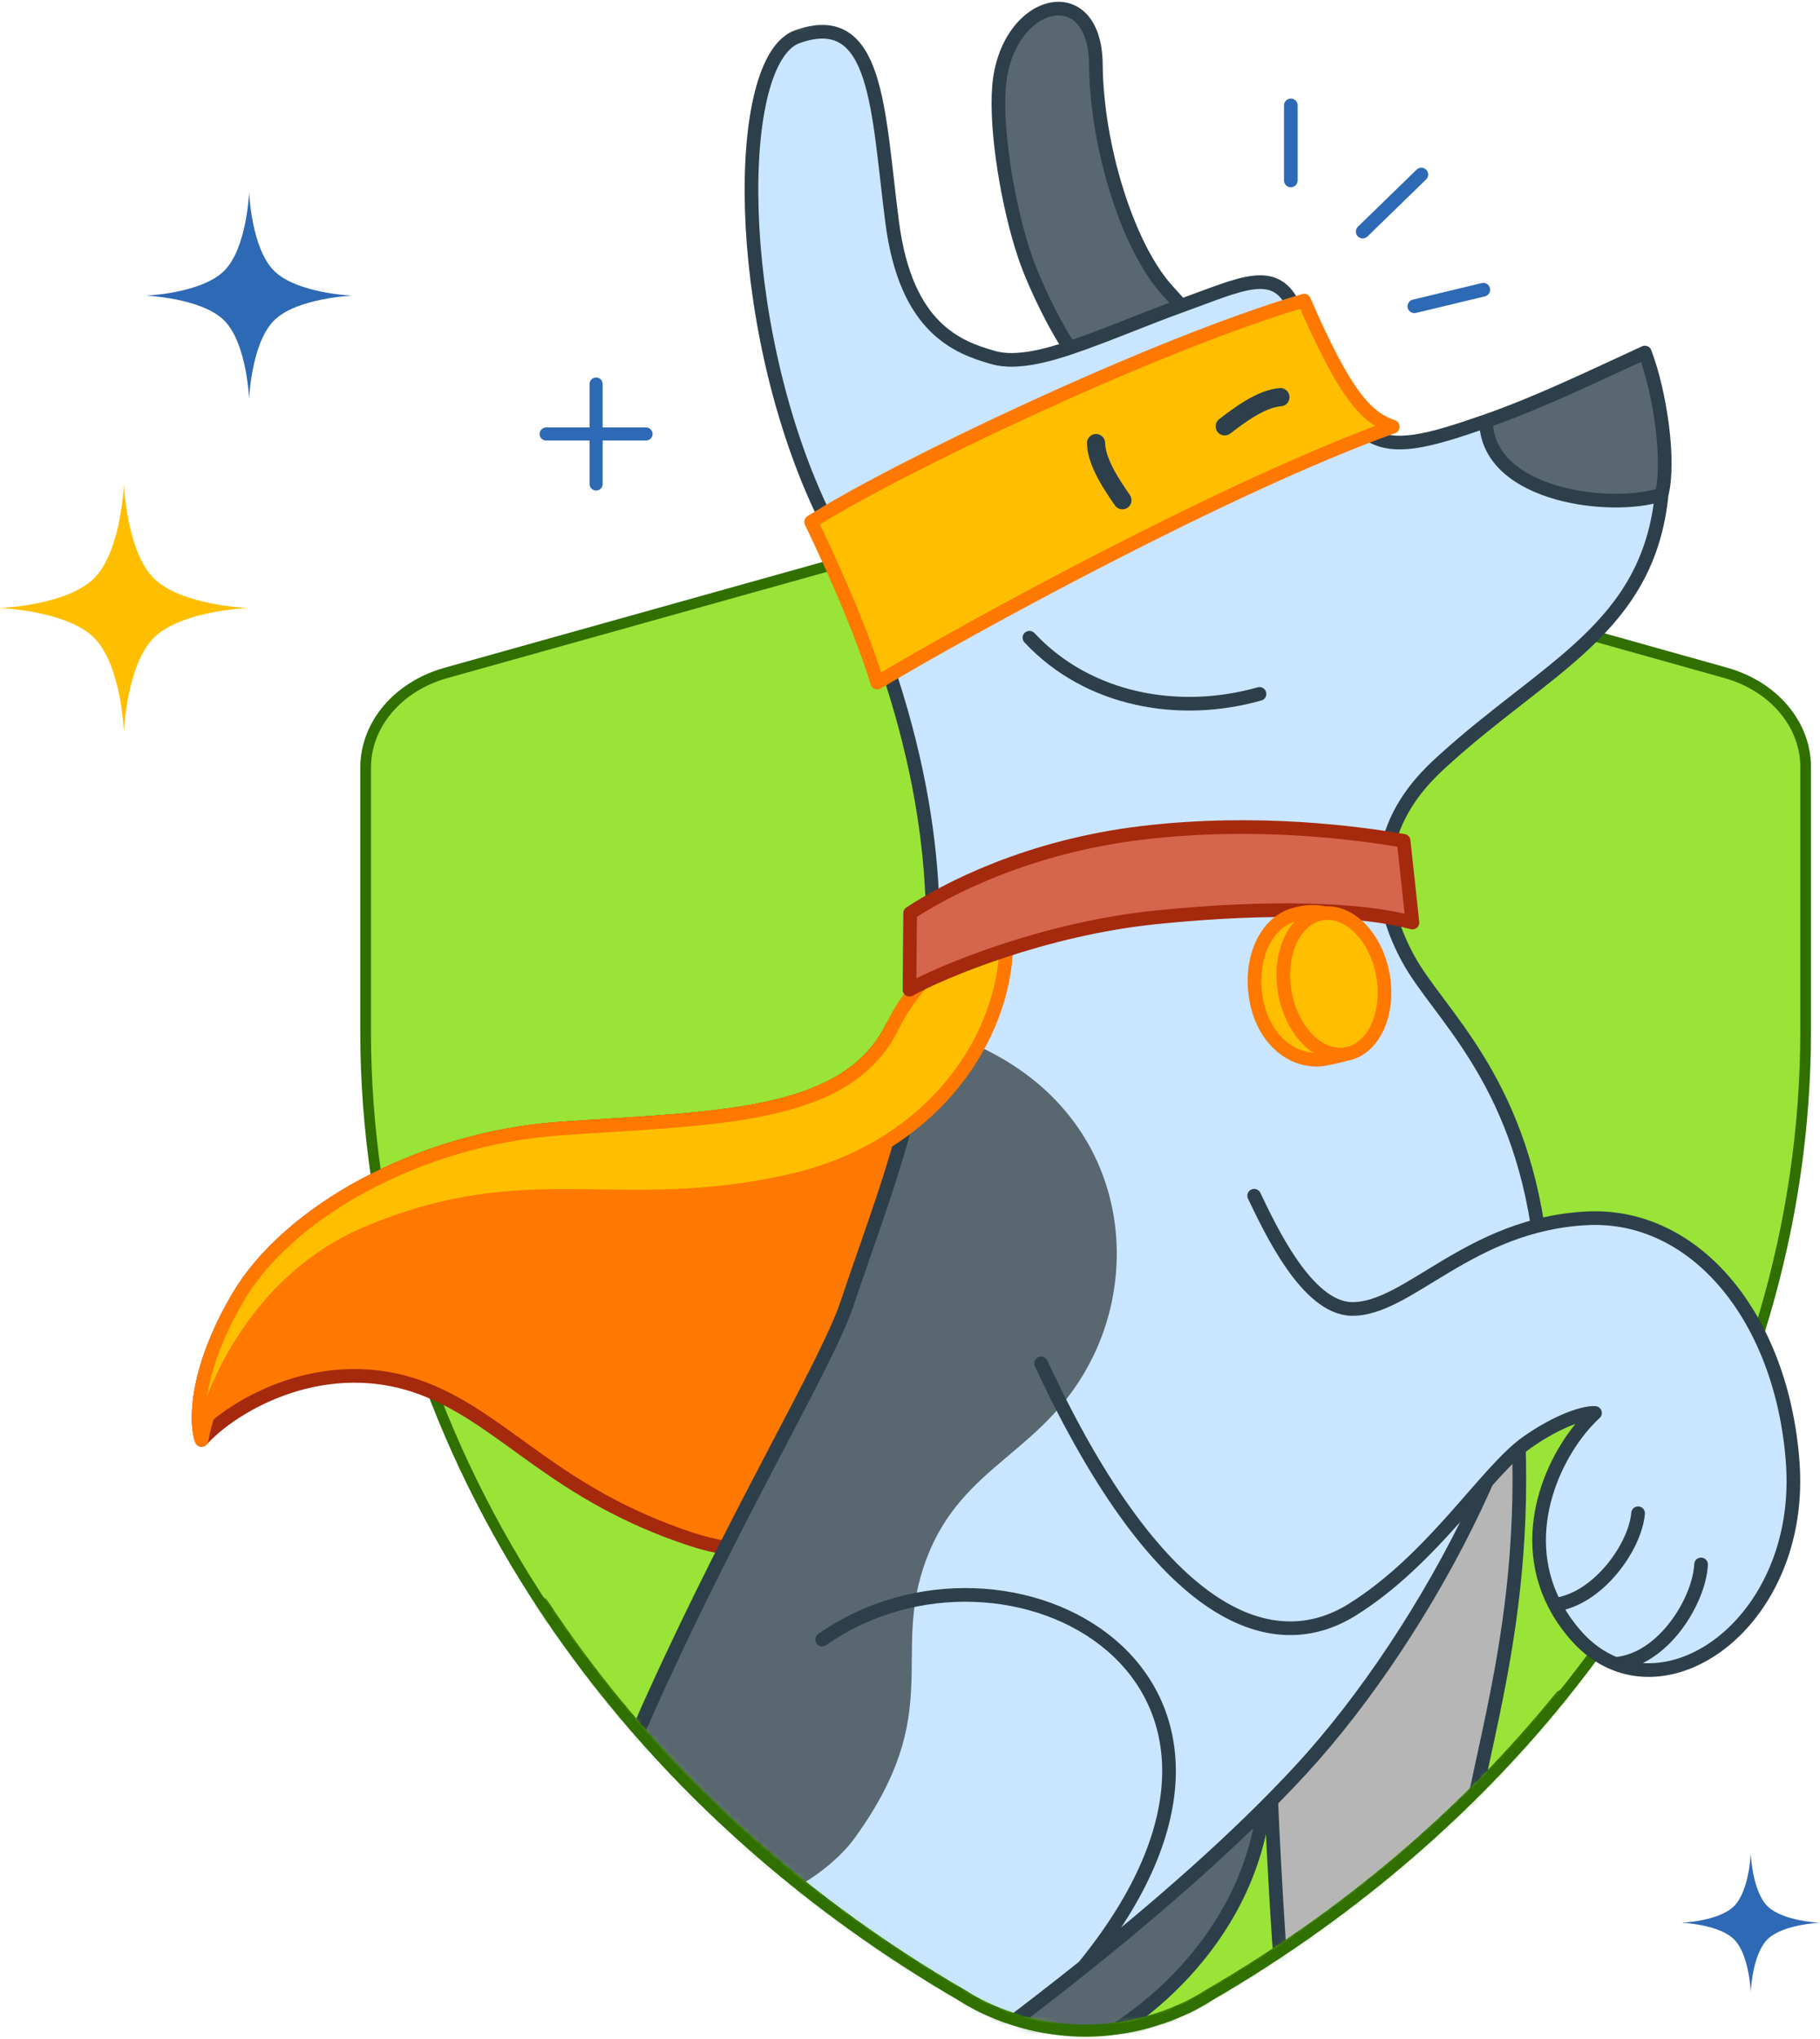
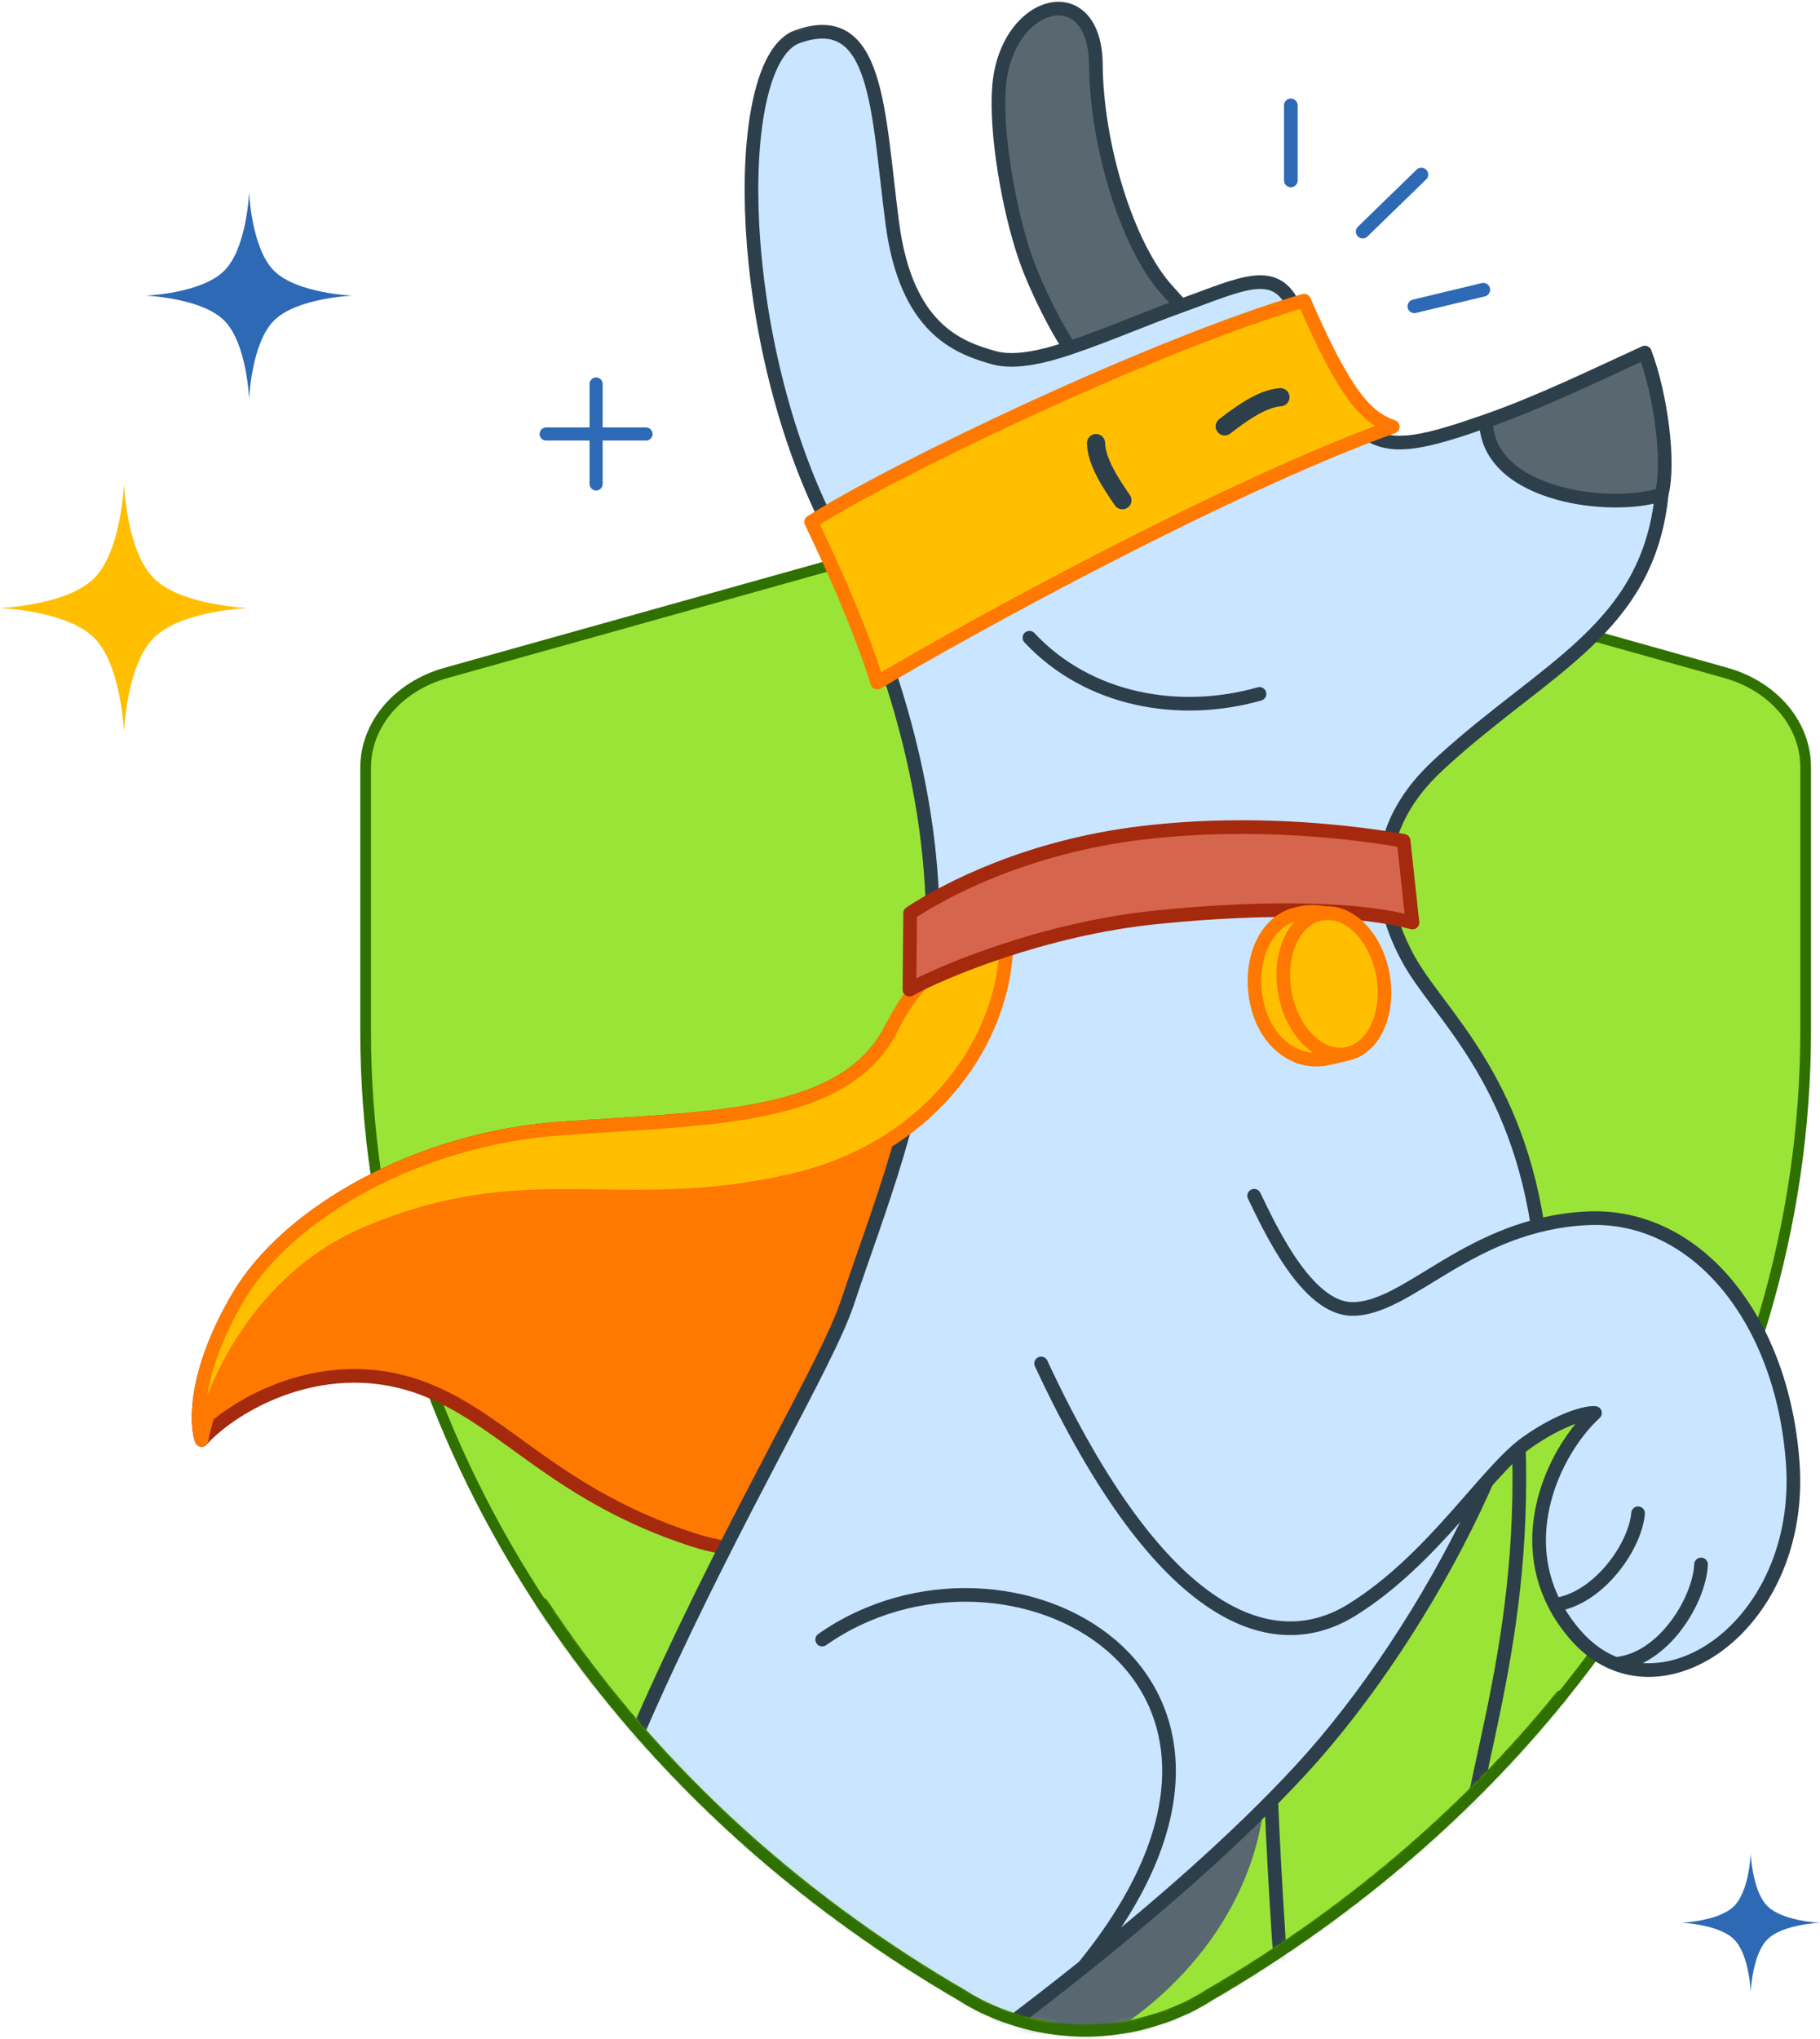
<svg xmlns="http://www.w3.org/2000/svg" width="200" height="224" viewBox="0 0 200 224" fill="none">
  <g clip-path="url(#clip0_13755_51840)">
    <path d="M65.505 42.188L65.505 53.169M70.994 47.678L60.016 47.678" stroke="#2D69B4" stroke-width="1.436" stroke-linecap="round" stroke-linejoin="round" />
    <path d="M192.389 203.617C192.389 203.617 192.545 207.724 194.219 209.399C195.894 211.073 200 211.229 200 211.229C200 211.229 195.894 211.384 194.219 213.059C192.545 214.733 192.389 218.84 192.389 218.84C192.389 218.84 192.234 214.733 190.56 213.059C188.885 211.384 184.779 211.229 184.779 211.229C184.779 211.229 188.885 211.073 190.56 209.399C192.234 207.724 192.389 203.617 192.389 203.617Z" fill="#2D69B4" />
    <path d="M27.376 21.109C27.376 21.109 27.608 27.244 30.11 29.746C32.611 32.248 38.747 32.48 38.747 32.48C38.747 32.48 32.611 32.712 30.11 35.213C27.608 37.715 27.376 43.85 27.376 43.85C27.376 43.85 27.144 37.715 24.642 35.213C22.141 32.712 16.006 32.48 16.006 32.48C16.006 32.48 22.141 32.248 24.642 29.746C27.144 27.244 27.376 21.109 27.376 21.109Z" fill="#2D69B4" />
    <path d="M13.62 53.172C13.62 53.172 13.898 60.524 16.895 63.521C19.892 66.519 27.241 66.797 27.241 66.797C27.241 66.797 19.892 67.075 16.895 70.073C13.898 73.07 13.62 80.422 13.62 80.422C13.62 80.422 13.342 73.07 10.346 70.073C7.349 67.075 -3.06495e-07 66.797 -3.06495e-07 66.797C-3.06495e-07 66.797 7.349 66.519 10.346 63.521C13.342 60.524 13.62 53.172 13.62 53.172Z" fill="#FFBF00" />
    <path d="M40.178 84.345C40.178 79.589 43.729 75.42 48.967 73.937L107.724 57.495C107.724 57.495 114.83 55.617 119.384 55.617C123.937 55.617 131.043 57.495 131.043 57.495L189.705 73.937C194.907 75.42 198.459 79.589 198.423 84.345V113.252C198.423 155.79 173.438 195.831 132.635 219.404C132.635 219.404 127.207 223.161 119.27 223.161C111.333 223.161 105.904 219.404 105.904 219.404C65.138 195.85 40.178 155.802 40.178 113.313V84.345Z" fill="#9AE437" />
    <path d="M40.178 84.345C40.178 79.589 43.729 75.42 48.967 73.937L107.724 57.495C107.724 57.495 114.83 55.617 119.384 55.617C123.937 55.617 131.043 57.495 131.043 57.495L189.705 73.937C194.907 75.42 198.459 79.589 198.423 84.345V113.252C198.423 155.79 173.438 195.831 132.635 219.404C132.635 219.404 127.207 223.161 119.27 223.161C111.333 223.161 105.904 219.404 105.904 219.404C65.138 195.85 40.178 155.802 40.178 113.313V84.345Z" stroke="#2F7000" stroke-width="1.175" stroke-linecap="round" stroke-linejoin="round" />
    <mask id="mask0_13755_51840" style="mask-type:alpha" maskUnits="userSpaceOnUse" x="2" y="-2" width="210" height="226">
      <path d="M7.703 89.05C7.703 84.294 43.728 71.502 48.965 70.02L73.836 8.179C73.836 8.179 95.168 -1.523 99.721 -1.523L185.79 -1.523L209.673 46.697C214.875 48.179 209.429 79.59 209.393 84.346V113.252L209.393 113.835C209.395 139.717 209.4 197.498 173.301 184.257C162.645 197.999 148.895 210.01 132.634 219.405C132.634 219.405 127.205 223.162 119.268 223.162C111.331 223.162 105.903 219.405 105.903 219.405C84.241 206.889 67.042 189.716 55.679 169.994C22.129 153.678 2.135 169.099 2.135 149.187L7.703 89.05Z" fill="#BBED58" />
    </mask>
    <g mask="url(#mask0_13755_51840)">
      <path d="M149.449 242.107L110.635 247.152L83.164 250.723C74.881 210.518 91.775 181.4 108.742 175.651C121.689 171.264 139.755 175.766 139.096 195.681C138.57 211.613 126.111 221.525 119.948 224.489C124.651 223.698 135.926 223.458 143.4 228.832C150.874 234.206 150.547 239.921 149.449 242.107Z" fill="#586770" />
-       <path d="M149.449 242.107L110.635 247.152L83.164 250.723C74.881 210.518 91.775 181.4 108.742 175.651C121.689 171.264 139.755 175.766 139.096 195.681C138.57 211.613 126.111 221.525 119.948 224.489C124.651 223.698 135.926 223.458 143.4 228.832C150.874 234.206 150.547 239.921 149.449 242.107Z" stroke="#2D3F4A" stroke-width="1.5" stroke-linecap="round" stroke-linejoin="round" />
-       <path d="M161.157 202.399C163.494 188.291 169.883 171.651 165.41 143.495C163.906 134.024 147.888 140.43 142.9 151.925C138.725 161.549 139.225 172.51 139.336 185.592C139.443 198.224 141.15 228.083 142.758 234.355C144.044 239.374 147.977 240.6 149.782 240.586L163.593 238.79L171.304 237.788L178.12 236.902C178.822 235.135 179.035 230.592 174.279 226.554C169.522 222.516 162.952 222.252 160.422 222.801C160.112 220.416 159.26 213.849 161.157 202.399Z" fill="#B6B6B6" />
      <path d="M171.304 237.788L178.12 236.902C178.822 235.135 179.035 230.592 174.279 226.554C169.522 222.516 162.952 222.252 160.422 222.801C160.112 220.416 159.26 213.849 161.157 202.399C163.494 188.291 169.883 171.651 165.41 143.495C163.906 134.024 147.888 140.43 142.9 151.925C138.725 161.549 139.225 172.51 139.336 185.592C139.443 198.224 141.15 228.083 142.758 234.355C144.044 239.374 147.977 240.6 149.782 240.586L163.593 238.79M171.304 237.788C170.719 232.149 166.206 228.838 164.022 227.887M171.304 237.788L163.593 238.79M163.593 238.79C162.942 234.343 160.505 232.297 159.116 231.308" stroke="#2D3F4A" stroke-width="1.5" stroke-linecap="round" stroke-linejoin="round" />
      <path d="M22.766 221.572C33.524 234.501 46.611 239.329 64.33 239.322L66.778 251.284C59.224 252.266 32.786 255.489 15.103 228.965C-0.075 206.199 7.423 183.79 9.256 183.929C11.088 184.069 11.255 207.738 22.766 221.572Z" fill="#586770" />
      <path d="M22.766 221.572C33.524 234.501 46.611 239.329 64.33 239.322L66.778 251.284C59.224 252.266 32.786 255.489 15.103 228.965C-0.075 206.199 7.423 183.79 9.256 183.929C11.088 184.069 11.255 207.738 22.766 221.572Z" stroke="#2D3F4A" stroke-width="1.5" stroke-linecap="round" stroke-linejoin="round" />
      <path d="M61.566 123.983C78.456 122.793 93.049 123.025 98.081 112.749L128.586 104.417C137.2 119.957 135.65 132.282 129.762 144.607C123.811 157.065 95.377 175.464 76.072 169.135C61.108 164.229 55.715 156.222 46.913 152.698C35.812 148.253 25.556 154.415 22.156 158.187C21.585 156.694 21.163 151.053 26.148 142.536C31.614 133.198 46.01 125.079 61.566 123.983Z" fill="#FF7800" />
      <path d="M61.566 123.983C78.456 122.793 93.049 123.025 98.081 112.749L128.586 104.417C137.2 119.957 135.65 132.282 129.762 144.607C123.811 157.065 95.377 175.464 76.072 169.135C61.108 164.229 55.715 156.222 46.913 152.698C35.812 148.253 25.556 154.415 22.156 158.187C21.585 156.694 21.163 151.053 26.148 142.536C31.614 133.198 46.01 125.079 61.566 123.983Z" stroke="#A5290D" stroke-width="1.5" stroke-linecap="round" stroke-linejoin="round" />
      <path d="M109.781 9.526C110.559 -0.115 120.347 -2.585 120.426 7.084C120.499 16.041 123.908 27.059 128.241 31.857C128.789 32.463 129.311 33.041 129.798 33.587C136.469 31.195 140.223 29.092 142.27 33.852C149.138 49.825 150.269 50.812 163.3 46.263C169.207 44.201 175.255 41.248 180.756 38.73C182.487 43.297 183.511 50.743 182.601 54.314C181.124 69.017 169.945 73.207 158.534 83.608C155.949 85.964 148.133 93.236 154.775 105.378C158.053 111.37 166.869 118.309 169.181 136.117C171.249 152.043 156.987 179.185 142.997 194.373C135.897 202.082 126.989 209.75 119.094 216.059C113.092 220.854 107.676 224.865 104.082 227.513C110.115 226.2 124.014 225.104 131.347 231.234C138.679 237.364 137.639 241.237 136.202 242.408L129.445 243.286L122.065 244.246L66.564 251.46C65.157 251.113 62.148 249.265 61.367 244.644C60.39 238.869 57.067 218.943 71.753 186.539C81.337 165.393 90.904 149.779 93.122 143.098C99.975 122.456 111.674 98.941 90.148 55.772C80.487 35.022 80.556 6.543 87.624 4.028C96.503 0.868 96.442 12.099 98.045 24.444C99.555 36.077 105.238 38.181 109.214 39.297C111.767 40.014 115.353 38.958 117.576 38.21C116.334 36.555 113.82 31.692 112.613 28.133C110.791 22.762 109.386 14.422 109.781 9.526Z" fill="#CAE5FF" />
      <path d="M109.781 9.525C110.559 -0.117 120.347 -2.587 120.426 7.083C120.499 16.04 123.908 27.058 128.241 31.855C128.789 32.462 129.311 33.039 129.798 33.586C128.065 34.207 126.263 34.916 124.451 35.63C122.134 36.542 119.8 37.46 117.576 38.209C116.334 36.554 113.82 31.691 112.613 28.131C110.791 22.76 109.386 14.421 109.781 9.525Z" fill="#586770" />
      <path d="M180.756 38.728C182.487 43.296 183.511 50.742 182.601 54.313C179.893 55.221 175.255 55.282 171.204 54.152C166.954 52.966 163.35 50.469 163.3 46.262C169.207 44.199 175.255 41.247 180.756 38.728Z" fill="#586770" />
-       <path d="M93.117 143.097C90.899 149.779 81.333 165.392 71.749 186.538C68.802 193.039 66.581 199.038 64.919 204.521C69.338 215.855 88.091 210.025 93.986 201.835C103.967 187.967 97.798 181.935 101.8 171.277C105.802 160.618 114.985 159.715 120.194 148.868C126.21 136.339 122.033 118.28 101.718 112.869C100.06 124.441 96.122 134.046 93.117 143.097Z" fill="#586770" />
      <path d="M129.798 33.587C129.31 33.041 128.789 32.463 128.241 31.857C123.907 27.059 120.499 16.041 120.425 7.084C120.347 -2.585 110.559 -0.115 109.781 9.526C109.386 14.422 110.791 22.762 112.612 28.133C113.82 31.692 116.333 36.555 117.576 38.21M129.798 33.587C128.065 34.208 126.263 34.918 124.451 35.631C122.133 36.543 119.8 37.462 117.576 38.21M129.798 33.587C136.468 31.195 140.223 29.092 142.269 33.852C149.138 49.825 150.269 50.812 163.3 46.263M117.576 38.21C115.352 38.958 111.767 40.014 109.214 39.297C105.238 38.181 99.555 36.077 98.045 24.444C96.442 12.099 96.503 0.868 87.624 4.028C80.555 6.543 80.487 35.022 90.148 55.772C111.674 98.941 99.975 122.456 93.122 143.098C90.904 149.779 81.337 165.393 71.753 186.539C57.066 218.943 60.39 238.869 61.367 244.644C62.148 249.265 65.157 251.113 66.564 251.46L122.065 244.246M182.601 54.314C181.124 69.017 169.945 73.207 158.534 83.608C155.948 85.964 148.133 93.236 154.775 105.378C158.053 111.37 166.869 118.309 169.181 136.117C171.248 152.043 156.986 179.185 142.997 194.373C135.897 202.082 126.989 209.75 119.093 216.059M182.601 54.314C183.51 50.743 182.486 43.297 180.756 38.73C175.255 41.248 169.207 44.201 163.3 46.263M182.601 54.314C179.893 55.222 175.255 55.284 171.204 54.154C166.954 52.968 163.35 50.47 163.3 46.263M104.082 227.513C110.115 226.199 124.014 225.104 131.346 231.234C138.679 237.364 137.638 241.237 136.202 242.408L129.445 243.286M104.082 227.513C98.547 228.719 86.292 232.373 84.316 233.478M104.082 227.513C107.676 224.865 113.092 220.854 119.093 216.059M119.093 216.059C145.174 184.069 110.648 165.878 90.35 180.12M129.445 243.286C129.545 238.552 125.942 234.325 122.228 232.858M129.445 243.286L122.065 244.246M122.065 244.246C121.389 239.041 116.585 236.741 114.688 236.284" stroke="#2D3F4A" stroke-width="1.5" stroke-linecap="round" stroke-linejoin="round" />
      <path d="M61.563 123.982C78.453 122.792 93.045 123.024 98.077 112.749C102.119 104.496 110.845 100.698 110.535 104.903C109.798 114.91 101.969 126.341 86.765 129.753C67.759 134.018 58.063 127.909 40.176 135.541C28.531 140.51 23.179 152.373 22.152 158.186C21.582 156.692 21.16 151.051 26.145 142.535C31.61 133.197 46.006 125.078 61.563 123.982Z" fill="#FFBF00" />
      <path d="M61.563 123.982C78.453 122.792 93.045 123.024 98.077 112.749C102.119 104.496 110.845 100.698 110.535 104.903C109.798 114.91 101.969 126.341 86.765 129.753C67.759 134.018 58.063 127.909 40.176 135.541C28.531 140.51 23.179 152.373 22.152 158.186C21.582 156.692 21.16 151.051 26.145 142.535C31.61 133.197 46.006 125.078 61.563 123.982Z" stroke="#FF7800" stroke-width="1.5" stroke-linecap="round" stroke-linejoin="round" />
      <path d="M167.784 158.472C163.341 161.61 157.499 171.299 148.589 176.844C144.75 180.017 134.283 182.117 123.126 165.132C117.931 157.223 142.252 143.828 148.547 143.794C154.76 143.899 161.475 134.446 174.467 133.835C186.376 133.276 195.875 144.845 197.013 160.712C198.11 176.024 186.462 186.254 177.539 182.792C175.948 182.175 174.444 181.122 173.113 179.586C172.185 178.512 171.441 177.41 170.86 176.292C166.594 168.084 171.09 159.081 175.283 155.222C174.238 155.133 171.339 155.961 167.784 158.472Z" fill="#CAE5FF" />
      <path d="M114.408 149.786C127.741 178.436 140.107 182.123 148.582 176.848C157.492 171.303 163.333 161.614 167.777 158.476C171.332 155.965 174.231 155.137 175.276 155.226C171.083 159.085 166.586 168.088 170.853 176.296M137.819 131.361C139.513 134.856 143.57 143.713 148.54 143.797C154.752 143.903 161.468 134.45 174.459 133.839C186.368 133.279 195.868 144.849 197.005 160.716C198.103 176.028 186.455 186.258 177.532 182.796M170.853 176.296C171.434 177.413 172.177 178.516 173.106 179.589C174.436 181.126 175.941 182.179 177.532 182.796M170.853 176.296C175.632 175.675 179.7 169.92 180.009 166.243M177.532 182.796C182.823 182.334 186.75 175.786 186.929 171.864" stroke="#2D3F4A" stroke-width="1.5" stroke-linecap="round" stroke-linejoin="round" />
      <path d="M100.013 100.321L99.94 108.723C103.387 106.8 114.675 102.025 127.099 100.769C139.938 99.472 149.661 99.87 155.214 101.35L154.243 92.37C149.305 91.533 138.275 89.995 125.638 91.478C113 92.961 103.944 97.719 100.013 100.321Z" fill="#D5654D" />
      <path d="M100.013 100.321L99.94 108.723C103.387 106.8 114.675 102.025 127.099 100.769C139.938 99.472 149.661 99.87 155.214 101.35L154.243 92.37C149.305 91.533 138.275 89.995 125.638 91.478C113 92.961 103.944 97.719 100.013 100.321Z" stroke="#A5290D" stroke-width="1.5" stroke-linecap="round" stroke-linejoin="round" />
      <path d="M151.907 106.802C152.787 111.035 151.117 115.04 148.175 115.747C148.082 115.769 147.989 115.788 147.896 115.803C145.04 116.272 142.107 113.462 141.254 109.363C140.373 105.13 142.044 101.125 144.985 100.418C145.193 100.368 145.401 100.336 145.609 100.321C148.353 100.12 151.088 102.867 151.907 106.802Z" fill="#FFBF00" />
      <path d="M145.361 116.371C146.319 116.194 147.22 115.999 147.896 115.803C145.04 116.272 142.107 113.462 141.254 109.363C140.373 105.13 142.044 101.125 144.985 100.418C145.193 100.368 145.401 100.336 145.609 100.321C143.807 99.931 142.643 100.389 142.02 100.539C138.857 101.589 137.2 105.777 138.099 110.098C138.998 114.418 142.203 116.781 145.361 116.371Z" fill="#FFBF00" />
      <path d="M147.896 115.803C147.22 115.999 146.319 116.194 145.361 116.371C142.203 116.781 138.998 114.418 138.099 110.098C137.2 105.777 138.857 101.589 142.02 100.539C142.643 100.389 143.807 99.931 145.609 100.321M147.896 115.803C145.04 116.272 142.107 113.462 141.254 109.363C140.373 105.13 142.044 101.125 144.985 100.418C145.193 100.368 145.401 100.336 145.609 100.321M147.896 115.803C147.989 115.788 148.082 115.769 148.175 115.747C151.117 115.04 152.787 111.035 151.907 106.802C151.088 102.867 148.353 100.12 145.609 100.321" stroke="#FF7800" stroke-width="1.5" stroke-linecap="round" stroke-linejoin="round" />
      <path d="M113.124 70.059C119.596 76.987 129.615 78.725 138.408 76.231" stroke="#2D3F4A" stroke-width="1.5" stroke-linecap="round" stroke-linejoin="round" />
      <path d="M89.139 57.34C98.142 51.58 126.778 37.874 143.303 33.025C147.851 43.477 150.139 45.866 153.053 46.879C134.692 53.49 106.221 69.112 96.404 74.991C94.683 69.505 92.142 63.608 89.139 57.34Z" fill="#FFBF00" />
      <path d="M89.139 57.34C98.142 51.58 126.778 37.874 143.303 33.025C147.851 43.477 150.139 45.866 153.053 46.879C134.692 53.49 106.221 69.112 96.404 74.991C94.683 69.505 92.142 63.608 89.139 57.34Z" stroke="#FF7800" stroke-width="1.5" stroke-linecap="round" stroke-linejoin="round" />
      <path d="M134.584 46.838C136.148 45.642 138.581 43.783 140.706 43.635" stroke="#2D3F4A" stroke-width="2" stroke-linecap="round" stroke-linejoin="round" />
      <path d="M123.34 54.953C122.223 53.332 120.486 50.81 120.443 48.679" stroke="#2D3F4A" stroke-width="2" stroke-linecap="round" stroke-linejoin="round" />
      <path d="M141.85 19.821L141.85 11.579M149.746 25.444L156.193 19.176M155.424 33.649L162.999 31.829" stroke="#2D69B4" stroke-width="1.5" stroke-linecap="round" stroke-linejoin="round" />
      <path d="M171.59 186.418C161.188 199.259 148.039 210.505 132.636 219.404C132.636 219.404 127.207 223.161 119.27 223.161C111.333 223.161 105.905 219.404 105.905 219.404C86.566 208.23 70.783 193.344 59.535 176.246" stroke="#2F7000" stroke-width="1.5" stroke-linecap="round" stroke-linejoin="round" />
    </g>
  </g>
  <defs>
    <clipPath id="clip0_13755_51840">
      <rect width="200" height="224" fill="white" />
    </clipPath>
  </defs>
</svg>